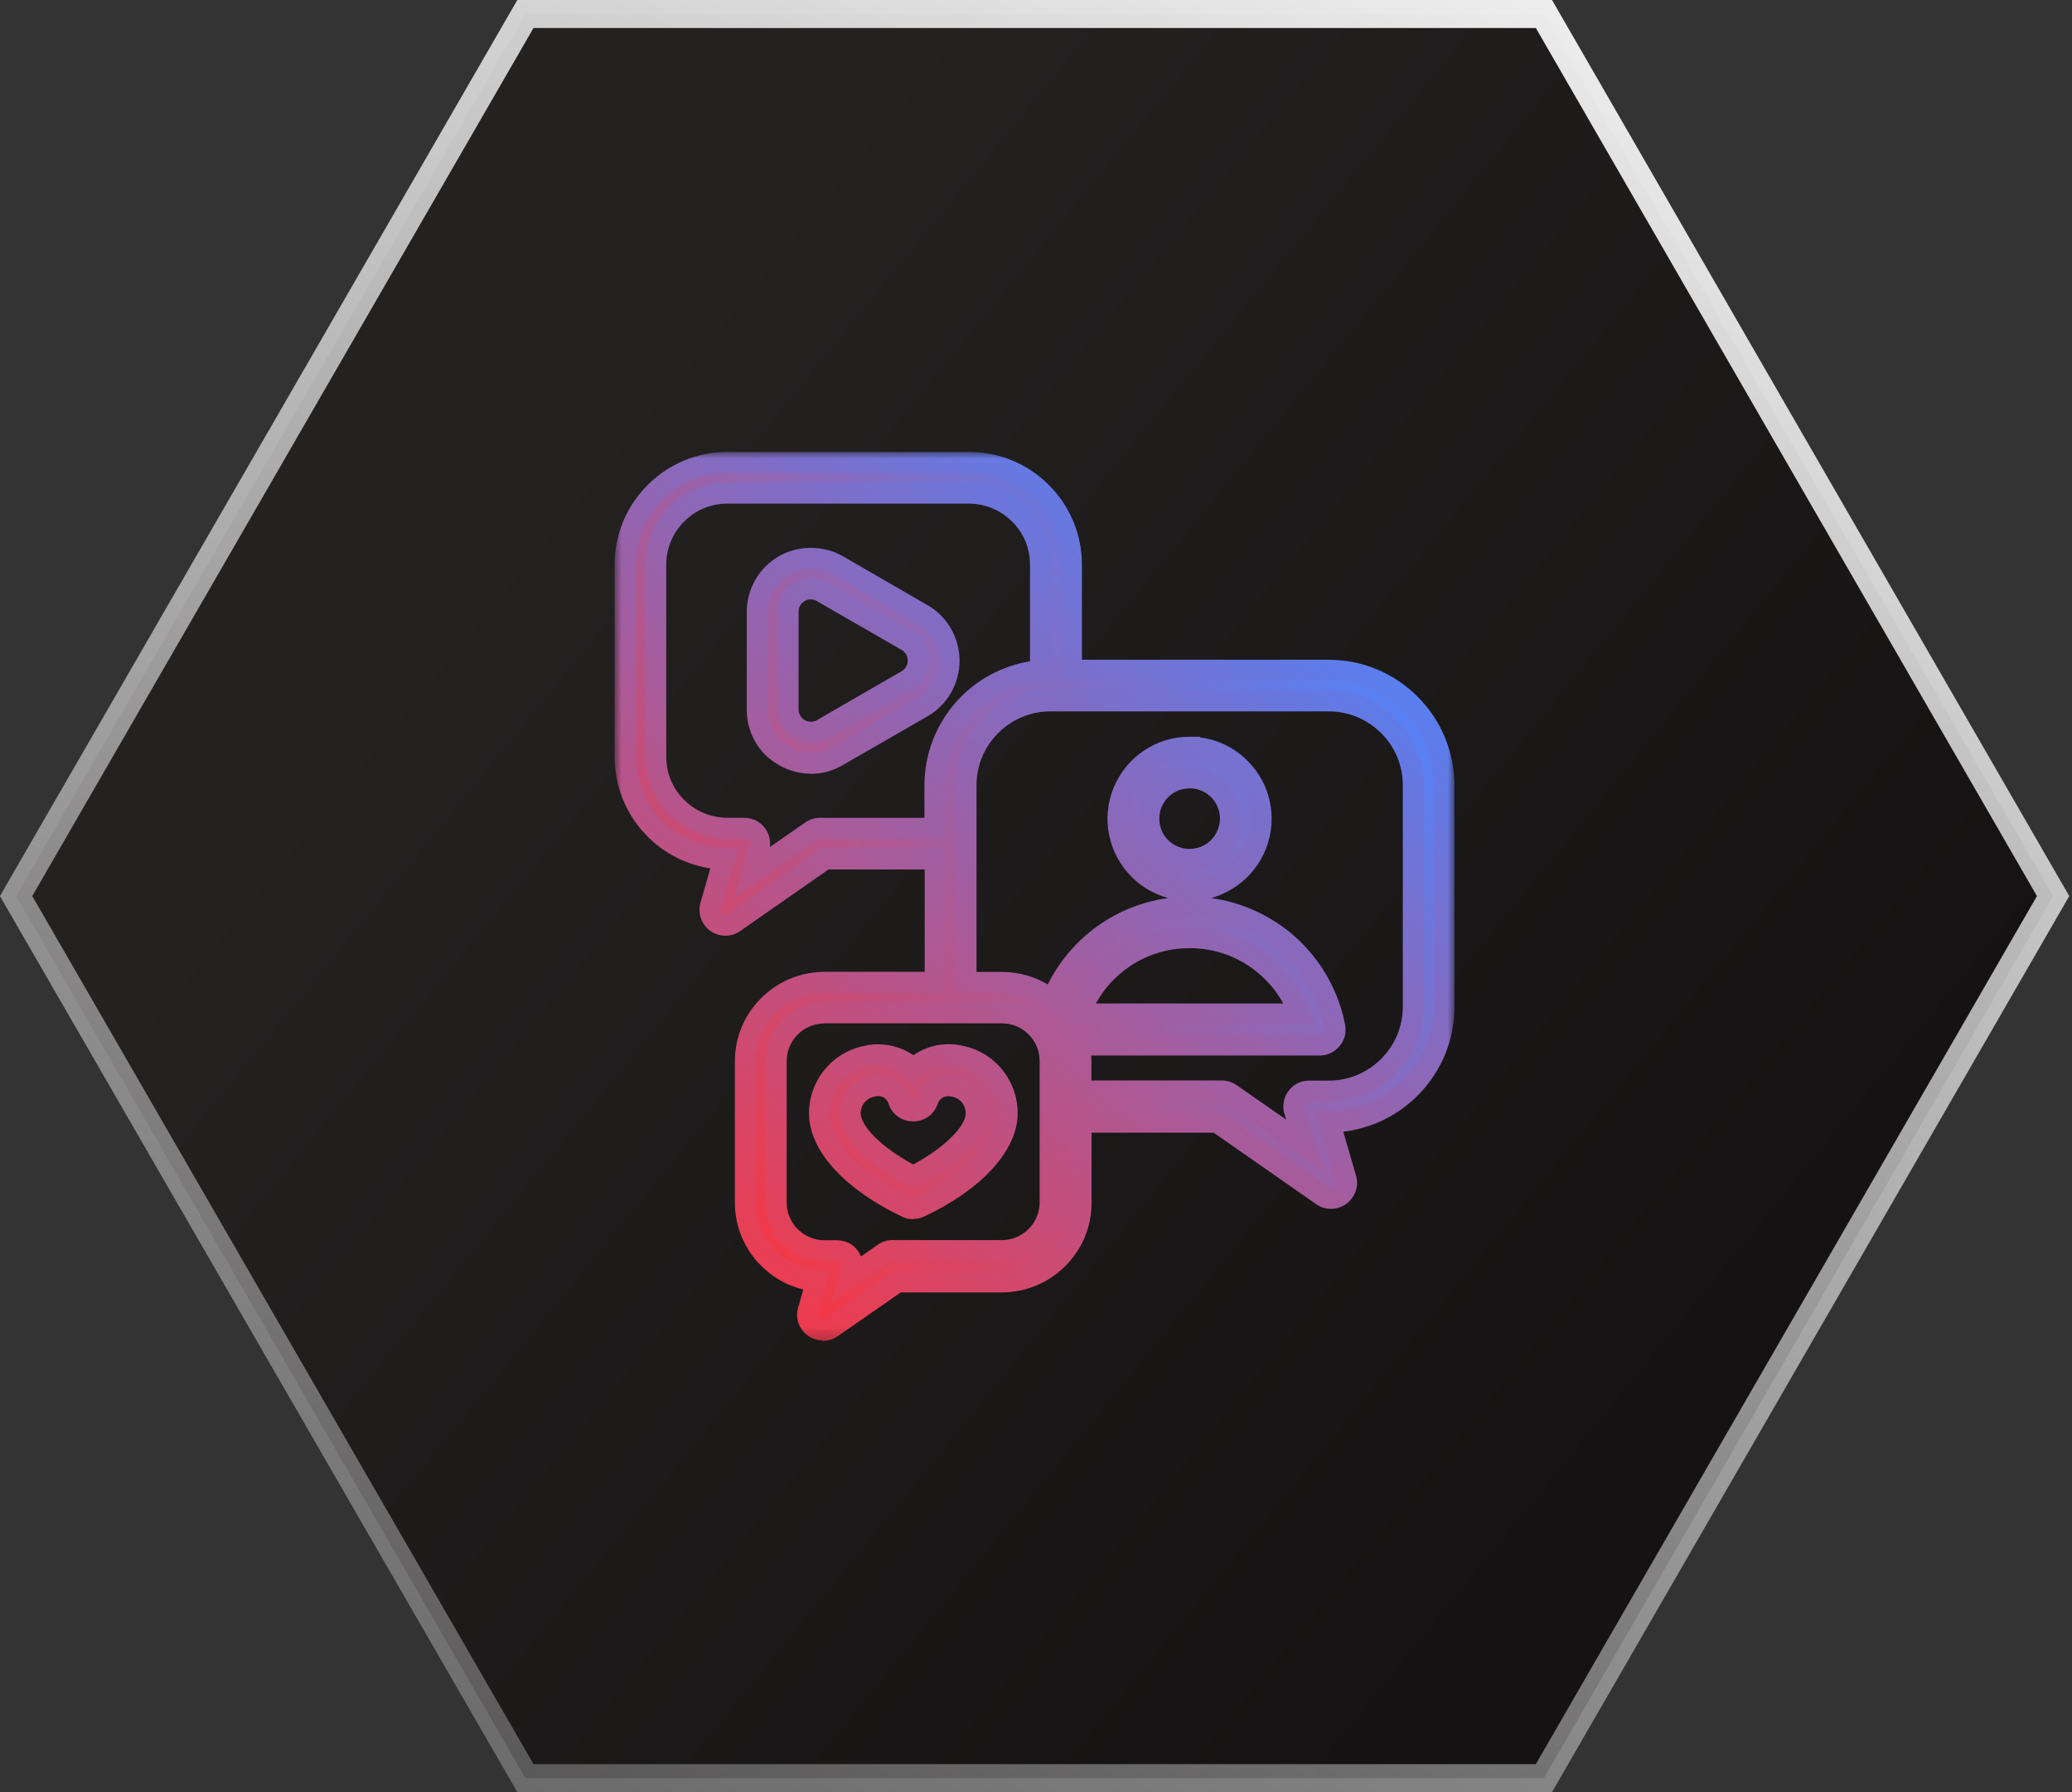
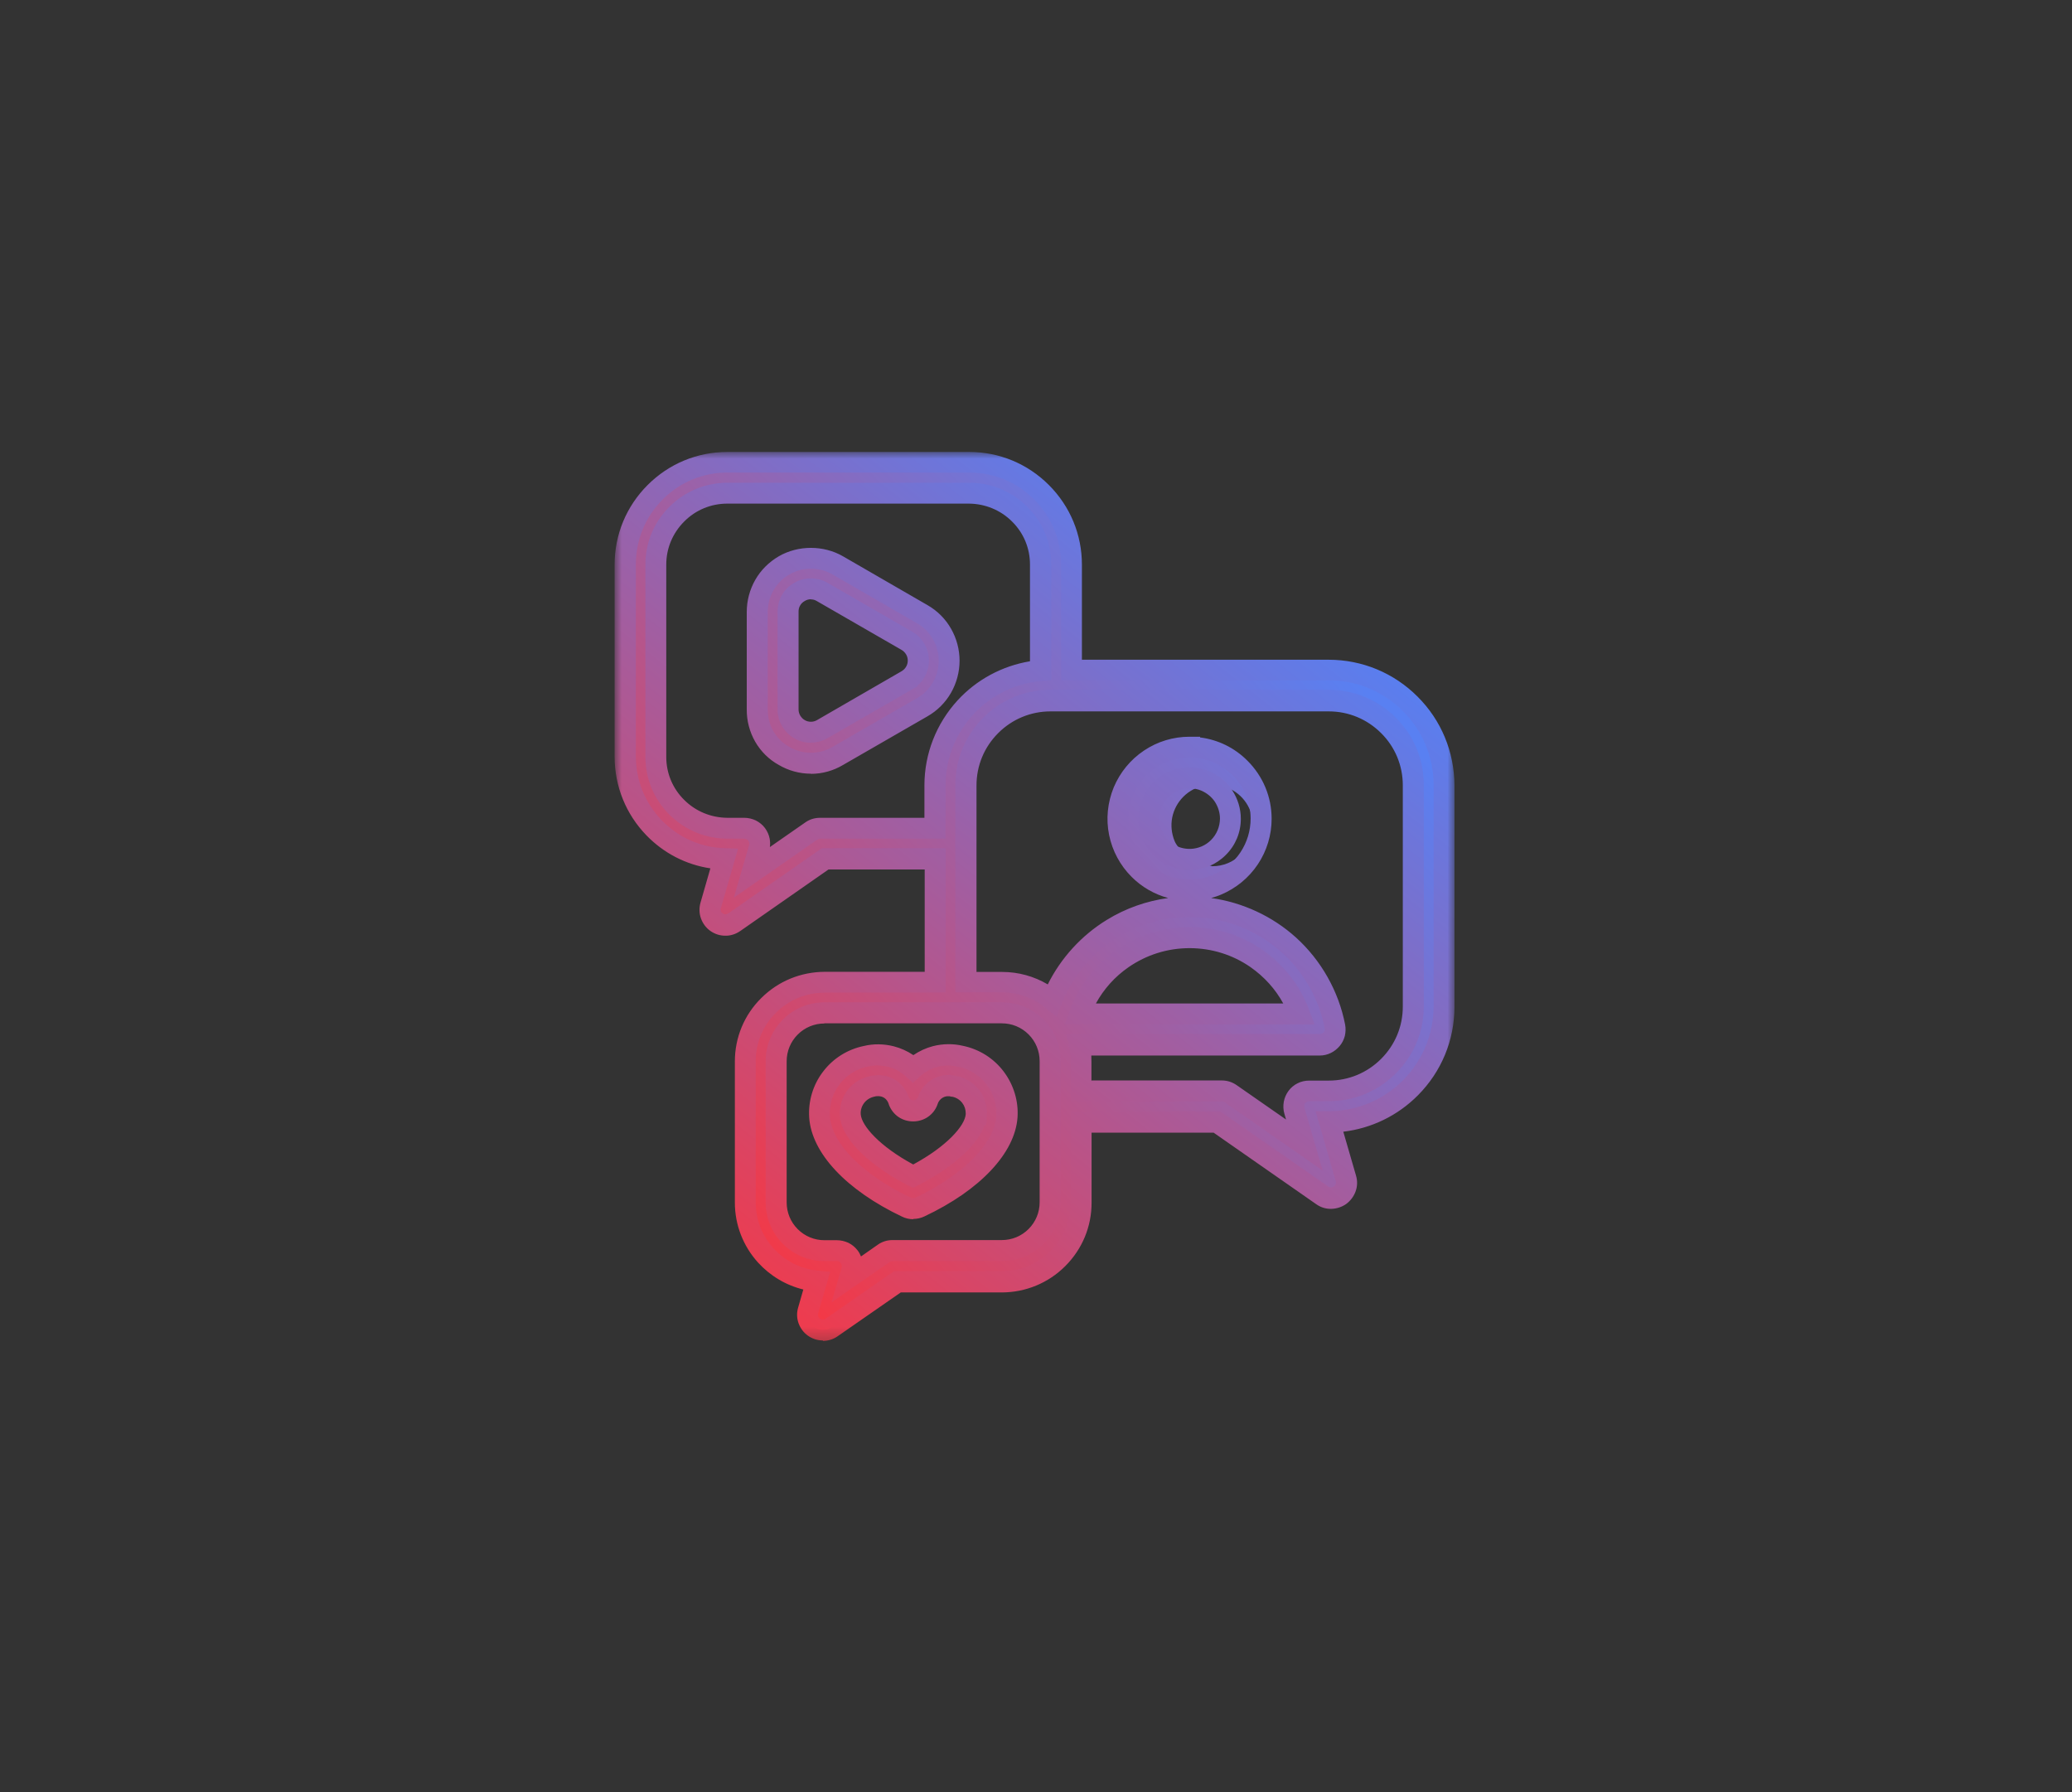
<svg xmlns="http://www.w3.org/2000/svg" id="Layer_1" data-name="Layer 1" viewBox="0 0 148 128">
  <rect x="0" y="0" width="148" height="128" fill="#333333" stroke="none" />
  <defs>
    <style>
      .cls-1 {
        fill: url(#linear-gradient);
        stroke: url(#linear-gradient-2);
        stroke-width: 2px;
      }

      .cls-2 {
        mask: url(#mask);
      }

      .cls-3 {
        fill: url(#linear-gradient-4);
      }

      .cls-3, .cls-4, .cls-5, .cls-6 {
        stroke-width: 0px;
      }

      .cls-4 {
        fill: url(#linear-gradient-3);
      }

      .cls-6 {
        fill: #fff;
      }
    </style>
    <linearGradient id="linear-gradient" x1="37.89" y1="95.43" x2="119.14" y2="29.03" gradientTransform="translate(0 130) scale(1 -1)" gradientUnits="userSpaceOnUse">
      <stop offset="0" stop-color="#242121" />
      <stop offset="1" stop-color="#141212" />
    </linearGradient>
    <linearGradient id="linear-gradient-2" x1="110.64" y1="151.53" x2="38.41" y2="-16.61" gradientTransform="translate(0 130) scale(1 -1)" gradientUnits="userSpaceOnUse">
      <stop offset="0" stop-color="#fff" />
      <stop offset="1" stop-color="#fff" stop-opacity=".2" />
    </linearGradient>
    <linearGradient id="linear-gradient-3" x1="45.83" y1="46.22" x2="90.84" y2="87.86" gradientTransform="translate(0 130) scale(1 -1)" gradientUnits="userSpaceOnUse">
      <stop offset="0" stop-color="#f93640" />
      <stop offset="1" stop-color="#5980f2" />
    </linearGradient>
    <mask id="mask" x="43.9" y="32.26" width="60.01" height="63.76" maskUnits="userSpaceOnUse">
      <g id="path-1-outside-1_1357_610" data-name="path-1-outside-1 1357 610">
        <rect class="cls-6" x="43.9" y="32.26" width="60.01" height="63.76" />
        <path class="cls-5" d="m65.88,43.86l-6.04-3.48c-.58-.34-1.24-.51-1.92-.51-.67,0-1.33.18-1.92.51-.58.34-1.07.82-1.4,1.4-.34.58-.51,1.24-.51,1.91v6.97c0,.67.16,1.34.5,1.92.34.58.83,1.07,1.42,1.39.58.35,1.24.53,1.92.53s1.34-.18,1.92-.53l6.04-3.48c.58-.34,1.07-.82,1.4-1.4.34-.58.51-1.24.51-1.92s-.18-1.33-.51-1.92c-.34-.58-.82-1.07-1.4-1.4Zm-1.1,4.73l-6.04,3.48c-.25.14-.53.22-.82.22-.29,0-.57-.08-.82-.22-.25-.14-.45-.35-.6-.6-.14-.25-.22-.53-.22-.82v-6.97c0-.29.07-.57.21-.82.14-.25.35-.46.61-.59.25-.15.53-.23.82-.23s.57.08.82.23l6.04,3.48c.25.14.45.35.6.6.14.25.22.53.22.82s-.08.57-.22.82c-.14.25-.35.45-.6.6h0Zm30.13-.74h-18.37v-7.54c0-1.93-.77-3.79-2.14-5.16-1.37-1.37-3.23-2.14-5.16-2.14h-17.27c-1.94,0-3.79.77-5.16,2.14-1.37,1.37-2.14,3.22-2.14,5.16v13.74c0,1.89.74,3.71,2.06,5.07,1.32,1.36,3.11,2.16,5,2.22l-.96,3.33c-.06.22-.05.45.02.66.08.21.21.4.4.53.18.13.4.2.63.2.23,0,.45-.07.63-.19l6.5-4.53h7.86v8.81h-7.9c-1.5,0-2.94.6-4,1.66-1.06,1.06-1.66,2.5-1.66,3.99v10.08c0,1.4.52,2.75,1.46,3.79.94,1.04,2.23,1.69,3.63,1.83l-.61,2.09c-.06.22-.06.45.02.66.07.21.21.4.4.53.18.13.41.2.63.2.23,0,.45-.07.63-.2l4.7-3.27h7.46c1.5,0,2.94-.6,4-1.66,1.06-1.06,1.66-2.49,1.66-3.99v-5.76h9.7l7.53,5.24c.19.13.41.2.64.2.23,0,.45-.07.63-.21.18-.13.32-.32.4-.53.07-.21.08-.45.02-.67l-1.17-4.03c2.17-.02,4.25-.89,5.78-2.44,1.53-1.54,2.39-3.62,2.39-5.79v-15.81c0-2.18-.87-4.27-2.42-5.82-1.54-1.54-3.64-2.41-5.82-2.41Zm-36.32,11.3c-.23,0-.44.07-.63.2l-4.24,2.95.51-1.75c.05-.16.06-.34.03-.5-.03-.17-.1-.33-.2-.46-.1-.14-.24-.25-.39-.32-.15-.08-.32-.12-.49-.12h-1.21c-1.35,0-2.65-.54-3.61-1.5-.96-.96-1.5-2.25-1.5-3.6v-13.74c0-1.35.54-2.65,1.5-3.6.96-.96,2.25-1.49,3.61-1.49h17.27c1.35,0,2.65.54,3.61,1.5.96.96,1.5,2.25,1.5,3.6v7.57c-2.06.18-3.97,1.12-5.37,2.63-1.4,1.52-2.17,3.5-2.18,5.56v3.07h-8.2Zm16.44,26.73c0,.91-.37,1.79-1.01,2.44-.65.65-1.53,1.01-2.44,1.01h-7.81c-.23,0-.44.07-.63.2l-2.44,1.69.14-.49c.05-.16.06-.34.03-.5-.03-.17-.1-.33-.2-.46-.1-.14-.24-.25-.39-.32-.15-.08-.32-.12-.49-.12h-.89c-.92,0-1.79-.36-2.44-1.01-.65-.65-1.01-1.52-1.01-2.44v-10.08c0-.91.37-1.79,1.01-2.44.65-.65,1.53-1.01,2.44-1.01h12.68c.92,0,1.79.36,2.44,1.01.65.65,1.01,1.52,1.01,2.44v10.08Zm25.92-13.99c0,1.6-.64,3.13-1.77,4.26-1.13,1.13-2.67,1.77-4.27,1.77h-1.4c-.17,0-.34.04-.49.12-.15.08-.29.19-.39.32-.1.14-.17.29-.2.46-.03.17-.02.34.03.5l.71,2.46-5.26-3.67c-.18-.13-.4-.2-.63-.2h-10.05v-2.12c0-.4-.04-.8-.12-1.19h17.17c.16,0,.32-.04.47-.1.15-.07.28-.17.38-.29.1-.12.18-.27.22-.43s.05-.32.01-.48c-.44-2.24-1.59-4.28-3.28-5.81-1.69-1.53-3.84-2.47-6.11-2.69-2.28-.21-4.56.32-6.51,1.51-1.95,1.19-3.46,2.98-4.3,5.1-1.01-.82-2.27-1.28-3.57-1.27h-2.58v-14.07c0-1.6.64-3.13,1.77-4.27,1.13-1.13,2.67-1.77,4.27-1.77h19.88c1.6,0,3.14.64,4.27,1.77,1.13,1.13,1.77,2.67,1.77,4.26v15.81Zm-23.83.53c.59-1.6,1.67-2.98,3.07-3.96,1.4-.98,3.07-1.5,4.78-1.5s3.38.52,4.78,1.5c1.4.98,2.48,2.36,3.07,3.96h-15.71Zm7.85-19.06c-1.01,0-2,.3-2.84.86-.84.56-1.5,1.36-1.88,2.29-.39.93-.49,1.96-.29,2.95.2.99.68,1.9,1.4,2.62.72.71,1.63,1.2,2.62,1.4.99.2,2.02.1,2.96-.29.93-.39,1.73-1.04,2.3-1.88.56-.84.86-1.83.86-2.84,0-1.35-.54-2.65-1.5-3.61-.96-.96-2.26-1.5-3.61-1.5h0Zm0,8.02c-.58,0-1.14-.17-1.62-.49s-.85-.77-1.07-1.31-.28-1.12-.17-1.68c.11-.56.39-1.08.8-1.49.41-.41.93-.68,1.49-.8.57-.11,1.15-.05,1.68.17.53.22.99.59,1.31,1.07.32.48.49,1.04.49,1.62,0,.77-.31,1.51-.85,2.06-.55.55-1.29.85-2.06.85h0Zm-16.34,14.07c-.59-.15-1.22-.14-1.81.01-.59.15-1.14.45-1.59.86-.45-.41-1-.71-1.59-.86-.59-.15-1.21-.16-1.81-.01-.98.2-1.85.76-2.46,1.55-.61.8-.9,1.78-.84,2.78.16,2.27,2.49,4.68,6.22,6.45.15.07.31.11.47.11s.32-.04.47-.11c3.73-1.77,6.06-4.18,6.22-6.45.07-1-.23-1.98-.84-2.78-.61-.8-1.48-1.35-2.46-1.55Zm1.1,4.18c-.09,1.32-1.88,3.05-4.5,4.38-2.62-1.33-4.4-3.07-4.5-4.38-.03-.47.11-.94.4-1.31.29-.37.71-.63,1.17-.72.14-.03.27-.05.41-.05.33,0,.66.1.93.3.27.2.46.48.55.8.08.21.22.39.4.51s.4.19.62.19.44-.07.62-.19c.18-.13.32-.3.4-.51.11-.39.37-.72.73-.92.35-.2.77-.25,1.16-.14.47.09.88.34,1.18.72.29.37.43.84.4,1.32h0Z" />
      </g>
    </mask>
    <linearGradient id="linear-gradient-4" x1="49.42" y1="42.04" x2="88.43" y2="91.55" gradientTransform="translate(0 130) scale(1 -1)" gradientUnits="userSpaceOnUse">
      <stop offset="0" stop-color="#ed3c4f" />
      <stop offset="1" stop-color="#587ff1" />
    </linearGradient>
  </defs>
-   <path class="cls-1" d="m37.53,127L1.15,64,37.53,1h72.75l36.37,63-36.37,63H37.53Z" />
  <g>
-     <path class="cls-4" d="m65.88,43.86l-6.04-3.48c-.58-.34-1.24-.51-1.92-.51-.67,0-1.33.18-1.92.51-.58.34-1.07.82-1.4,1.4-.34.58-.51,1.24-.51,1.91v6.97c0,.67.16,1.34.5,1.92.34.58.83,1.07,1.42,1.39.58.35,1.24.53,1.92.53s1.34-.18,1.92-.53l6.04-3.48c.58-.34,1.07-.82,1.4-1.4.34-.58.51-1.24.51-1.92s-.18-1.33-.51-1.92c-.34-.58-.82-1.07-1.4-1.4Zm-1.1,4.73l-6.04,3.48c-.25.14-.53.22-.82.22-.29,0-.57-.08-.82-.22-.25-.14-.45-.35-.6-.6-.14-.25-.22-.53-.22-.82v-6.97c0-.29.07-.57.21-.82.14-.25.35-.46.61-.59.25-.15.53-.23.82-.23s.57.08.82.23l6.04,3.48c.25.14.45.35.6.6.14.25.22.53.22.82s-.08.57-.22.82c-.14.25-.35.45-.6.6h0Zm30.13-.74h-18.37v-7.54c0-1.93-.77-3.79-2.14-5.16-1.37-1.37-3.23-2.14-5.16-2.14h-17.27c-1.94,0-3.79.77-5.16,2.14-1.37,1.37-2.14,3.22-2.14,5.16v13.74c0,1.89.74,3.71,2.06,5.07,1.32,1.36,3.11,2.16,5,2.22l-.96,3.33c-.06.22-.05.45.02.66.08.21.21.4.4.53.18.13.4.2.63.2.23,0,.45-.07.63-.19l6.5-4.53h7.86v8.81h-7.9c-1.5,0-2.94.6-4,1.66-1.06,1.06-1.66,2.5-1.66,3.99v10.08c0,1.4.52,2.75,1.46,3.79.94,1.04,2.23,1.69,3.63,1.83l-.61,2.09c-.06.22-.06.45.02.66.07.21.21.4.4.53.18.13.41.2.63.2.23,0,.45-.07.63-.2l4.7-3.27h7.46c1.5,0,2.94-.6,4-1.66,1.06-1.06,1.66-2.49,1.66-3.99v-5.76h9.7l7.53,5.24c.19.13.41.2.64.2.23,0,.45-.07.63-.21.18-.13.32-.32.4-.53.07-.21.08-.45.02-.67l-1.17-4.03c2.17-.02,4.25-.89,5.78-2.44,1.53-1.54,2.39-3.62,2.39-5.79v-15.81c0-2.18-.87-4.27-2.42-5.82-1.54-1.54-3.64-2.41-5.82-2.41Zm-36.32,11.3c-.23,0-.44.07-.63.2l-4.24,2.95.51-1.75c.05-.16.06-.34.03-.5-.03-.17-.1-.33-.2-.46-.1-.14-.24-.25-.39-.32-.15-.08-.32-.12-.49-.12h-1.21c-1.35,0-2.65-.54-3.61-1.5-.96-.96-1.5-2.25-1.5-3.6v-13.74c0-1.35.54-2.65,1.5-3.6.96-.96,2.25-1.49,3.61-1.49h17.27c1.35,0,2.65.54,3.61,1.5.96.96,1.5,2.25,1.5,3.6v7.57c-2.06.18-3.97,1.12-5.37,2.63-1.4,1.52-2.17,3.5-2.18,5.56v3.07h-8.2Zm16.44,26.73c0,.91-.37,1.79-1.01,2.44-.65.65-1.53,1.01-2.44,1.01h-7.81c-.23,0-.44.07-.63.2l-2.44,1.69.14-.49c.05-.16.06-.34.03-.5-.03-.17-.1-.33-.2-.46-.1-.14-.24-.25-.39-.32-.15-.08-.32-.12-.49-.12h-.89c-.92,0-1.79-.36-2.44-1.01-.65-.65-1.01-1.52-1.01-2.44v-10.08c0-.91.37-1.79,1.01-2.44.65-.65,1.53-1.01,2.44-1.01h12.68c.92,0,1.79.36,2.44,1.01.65.65,1.01,1.52,1.01,2.44v10.08Zm25.92-13.99c0,1.6-.64,3.13-1.77,4.26-1.13,1.13-2.67,1.77-4.27,1.77h-1.4c-.17,0-.34.04-.49.12-.15.08-.29.19-.39.32-.1.14-.17.29-.2.46-.03.17-.02.34.03.5l.71,2.46-5.26-3.67c-.18-.13-.4-.2-.63-.2h-10.05v-2.12c0-.4-.04-.8-.12-1.19h17.17c.16,0,.32-.04.47-.1.15-.07.28-.17.38-.29.1-.12.18-.27.22-.43s.05-.32.01-.48c-.44-2.24-1.59-4.28-3.28-5.81-1.69-1.53-3.84-2.47-6.11-2.69-2.28-.21-4.56.32-6.51,1.51-1.95,1.19-3.46,2.98-4.3,5.1-1.01-.82-2.27-1.28-3.57-1.27h-2.58v-14.07c0-1.6.64-3.13,1.77-4.27,1.13-1.13,2.67-1.77,4.27-1.77h19.88c1.6,0,3.14.64,4.27,1.77,1.13,1.13,1.77,2.67,1.77,4.26v15.81Zm-23.83.53c.59-1.6,1.67-2.98,3.07-3.96,1.4-.98,3.07-1.5,4.78-1.5s3.38.52,4.78,1.5c1.4.98,2.48,2.36,3.07,3.96h-15.71Zm7.85-19.06c-1.01,0-2,.3-2.84.86-.84.56-1.5,1.36-1.88,2.29-.39.93-.49,1.96-.29,2.95.2.99.68,1.9,1.4,2.62.72.71,1.63,1.2,2.62,1.4.99.2,2.02.1,2.96-.29.93-.39,1.73-1.04,2.3-1.88.56-.84.86-1.83.86-2.84,0-1.35-.54-2.65-1.5-3.61-.96-.96-2.26-1.5-3.61-1.5h0Zm0,8.02c-.58,0-1.14-.17-1.62-.49s-.85-.77-1.07-1.31-.28-1.12-.17-1.68c.11-.56.39-1.08.8-1.49.41-.41.93-.68,1.49-.8.57-.11,1.15-.05,1.68.17.53.22.99.59,1.31,1.07.32.48.49,1.04.49,1.62,0,.77-.31,1.51-.85,2.06-.55.55-1.29.85-2.06.85h0Zm-16.34,14.07c-.59-.15-1.22-.14-1.81.01-.59.15-1.14.45-1.59.86-.45-.41-1-.71-1.59-.86-.59-.15-1.21-.16-1.81-.01-.98.2-1.85.76-2.46,1.55-.61.8-.9,1.78-.84,2.78.16,2.27,2.49,4.68,6.22,6.45.15.07.31.11.47.11s.32-.04.47-.11c3.73-1.77,6.06-4.18,6.22-6.45.07-1-.23-1.98-.84-2.78-.61-.8-1.48-1.35-2.46-1.55Zm1.1,4.18c-.09,1.32-1.88,3.05-4.5,4.38-2.62-1.33-4.4-3.07-4.5-4.38-.03-.47.11-.94.4-1.31.29-.37.71-.63,1.17-.72.14-.03.27-.05.41-.05.33,0,.66.1.93.3.27.2.46.48.55.8.08.21.22.39.4.51s.4.19.62.19.44-.07.62-.19c.18-.13.32-.3.4-.51.11-.39.37-.72.73-.92.35-.2.77-.25,1.16-.14.47.09.88.34,1.18.72.29.37.43.84.4,1.32h0Z" />
+     <path class="cls-4" d="m65.88,43.86l-6.04-3.48c-.58-.34-1.24-.51-1.92-.51-.67,0-1.33.18-1.92.51-.58.34-1.07.82-1.4,1.4-.34.58-.51,1.24-.51,1.91v6.97c0,.67.16,1.34.5,1.92.34.58.83,1.07,1.42,1.39.58.35,1.24.53,1.92.53s1.34-.18,1.92-.53l6.04-3.48c.58-.34,1.07-.82,1.4-1.4.34-.58.51-1.24.51-1.92s-.18-1.33-.51-1.92c-.34-.58-.82-1.07-1.4-1.4Zm-1.1,4.73l-6.04,3.48c-.25.14-.53.22-.82.22-.29,0-.57-.08-.82-.22-.25-.14-.45-.35-.6-.6-.14-.25-.22-.53-.22-.82v-6.97c0-.29.07-.57.21-.82.14-.25.35-.46.61-.59.25-.15.53-.23.82-.23s.57.08.82.23l6.04,3.48c.25.14.45.35.6.6.14.25.22.53.22.82s-.08.57-.22.82c-.14.25-.35.45-.6.6h0Zm30.13-.74h-18.37v-7.54c0-1.93-.77-3.79-2.14-5.16-1.37-1.37-3.23-2.14-5.16-2.14h-17.27c-1.94,0-3.79.77-5.16,2.14-1.37,1.37-2.14,3.22-2.14,5.16v13.74c0,1.89.74,3.71,2.06,5.07,1.32,1.36,3.11,2.16,5,2.22l-.96,3.33c-.06.22-.05.45.02.66.08.21.21.4.4.53.18.13.4.2.63.2.23,0,.45-.07.63-.19l6.5-4.53h7.86v8.81h-7.9c-1.5,0-2.94.6-4,1.66-1.06,1.06-1.66,2.5-1.66,3.99v10.08c0,1.4.52,2.75,1.46,3.79.94,1.04,2.23,1.69,3.63,1.83l-.61,2.09c-.06.22-.06.45.02.66.07.21.21.4.4.53.18.13.41.2.63.2.23,0,.45-.07.63-.2l4.7-3.27h7.46c1.5,0,2.94-.6,4-1.66,1.06-1.06,1.66-2.49,1.66-3.99v-5.76h9.7l7.53,5.24c.19.13.41.2.64.2.23,0,.45-.07.63-.21.18-.13.32-.32.4-.53.07-.21.08-.45.02-.67l-1.17-4.03c2.17-.02,4.25-.89,5.78-2.44,1.53-1.54,2.39-3.62,2.39-5.79v-15.81c0-2.18-.87-4.27-2.42-5.82-1.54-1.54-3.64-2.41-5.82-2.41Zm-36.32,11.3c-.23,0-.44.07-.63.2l-4.24,2.95.51-1.75c.05-.16.06-.34.03-.5-.03-.17-.1-.33-.2-.46-.1-.14-.24-.25-.39-.32-.15-.08-.32-.12-.49-.12h-1.21c-1.35,0-2.65-.54-3.61-1.5-.96-.96-1.5-2.25-1.5-3.6v-13.74c0-1.35.54-2.65,1.5-3.6.96-.96,2.25-1.49,3.61-1.49h17.27c1.35,0,2.65.54,3.61,1.5.96.96,1.5,2.25,1.5,3.6v7.57c-2.06.18-3.97,1.12-5.37,2.63-1.4,1.52-2.17,3.5-2.18,5.56v3.07h-8.2Zm16.44,26.73c0,.91-.37,1.79-1.01,2.44-.65.65-1.53,1.01-2.44,1.01h-7.81c-.23,0-.44.07-.63.2l-2.44,1.69.14-.49c.05-.16.06-.34.03-.5-.03-.17-.1-.33-.2-.46-.1-.14-.24-.25-.39-.32-.15-.08-.32-.12-.49-.12h-.89c-.92,0-1.79-.36-2.44-1.01-.65-.65-1.01-1.52-1.01-2.44v-10.08c0-.91.37-1.79,1.01-2.44.65-.65,1.53-1.01,2.44-1.01h12.68c.92,0,1.79.36,2.44,1.01.65.65,1.01,1.52,1.01,2.44v10.08Zm25.92-13.99c0,1.6-.64,3.13-1.77,4.26-1.13,1.13-2.67,1.77-4.27,1.77h-1.4c-.17,0-.34.04-.49.12-.15.08-.29.19-.39.32-.1.14-.17.29-.2.46-.03.17-.02.34.03.5l.71,2.46-5.26-3.67c-.18-.13-.4-.2-.63-.2h-10.05v-2.12c0-.4-.04-.8-.12-1.19h17.17c.16,0,.32-.04.47-.1.15-.07.28-.17.38-.29.1-.12.18-.27.22-.43s.05-.32.01-.48c-.44-2.24-1.59-4.28-3.28-5.81-1.69-1.53-3.84-2.47-6.11-2.69-2.28-.21-4.56.32-6.51,1.51-1.95,1.19-3.46,2.98-4.3,5.1-1.01-.82-2.27-1.28-3.57-1.27h-2.58v-14.07c0-1.6.64-3.13,1.77-4.27,1.13-1.13,2.67-1.77,4.27-1.77h19.88c1.6,0,3.14.64,4.27,1.77,1.13,1.13,1.77,2.67,1.77,4.26v15.81Zm-23.83.53c.59-1.6,1.67-2.98,3.07-3.96,1.4-.98,3.07-1.5,4.78-1.5s3.38.52,4.78,1.5c1.4.98,2.48,2.36,3.07,3.96h-15.71Zm7.85-19.06c-1.01,0-2,.3-2.84.86-.84.56-1.5,1.36-1.88,2.29-.39.93-.49,1.96-.29,2.95.2.99.68,1.9,1.4,2.62.72.71,1.63,1.2,2.62,1.4.99.2,2.02.1,2.96-.29.93-.39,1.73-1.04,2.3-1.88.56-.84.86-1.83.86-2.84,0-1.35-.54-2.65-1.5-3.61-.96-.96-2.26-1.5-3.61-1.5h0Zm0,8.02s-.85-.77-1.07-1.31-.28-1.12-.17-1.68c.11-.56.39-1.08.8-1.49.41-.41.93-.68,1.49-.8.57-.11,1.15-.05,1.68.17.53.22.99.59,1.31,1.07.32.48.49,1.04.49,1.62,0,.77-.31,1.51-.85,2.06-.55.55-1.29.85-2.06.85h0Zm-16.34,14.07c-.59-.15-1.22-.14-1.81.01-.59.15-1.14.45-1.59.86-.45-.41-1-.71-1.59-.86-.59-.15-1.21-.16-1.81-.01-.98.2-1.85.76-2.46,1.55-.61.8-.9,1.78-.84,2.78.16,2.27,2.49,4.68,6.22,6.45.15.07.31.11.47.11s.32-.04.47-.11c3.73-1.77,6.06-4.18,6.22-6.45.07-1-.23-1.98-.84-2.78-.61-.8-1.48-1.35-2.46-1.55Zm1.1,4.18c-.09,1.32-1.88,3.05-4.5,4.38-2.62-1.33-4.4-3.07-4.5-4.38-.03-.47.11-.94.4-1.31.29-.37.71-.63,1.17-.72.14-.03.27-.05.41-.05.33,0,.66.1.93.3.27.2.46.48.55.8.08.21.22.39.4.51s.4.19.62.19.44-.07.62-.19c.18-.13.32-.3.4-.51.11-.39.37-.72.73-.92.35-.2.77-.25,1.16-.14.47.09.88.34,1.18.72.29.37.43.84.4,1.32h0Z" />
    <g class="cls-2">
      <path class="cls-3" d="m58.78,95.74h-.01c-.38,0-.75-.12-1.06-.34-.31-.22-.54-.53-.67-.89-.13-.36-.14-.75-.03-1.12l.37-1.29c-1.24-.3-2.36-.97-3.23-1.92-1.07-1.18-1.66-2.7-1.66-4.29v-10.08c0-1.71.67-3.32,1.88-4.52,1.21-1.21,2.82-1.87,4.53-1.88h7.15v-7.31h-6.87l-6.31,4.4c-.32.22-.69.34-1.07.33-.38,0-.75-.12-1.06-.34-.31-.22-.54-.53-.67-.89-.13-.36-.14-.74-.04-1.11l.71-2.47c-1.74-.26-3.33-1.08-4.57-2.36-1.46-1.51-2.26-3.49-2.27-5.59v-13.74c0-2.15.84-4.17,2.36-5.69,1.52-1.52,3.54-2.36,5.69-2.36h17.28c2.15,0,4.17.84,5.69,2.36,1.52,1.52,2.36,3.54,2.36,5.69v6.79h17.62c2.4,0,4.66.94,6.35,2.63,1.7,1.69,2.63,3.95,2.64,6.35v15.81c0,2.39-.93,4.63-2.61,6.32-1.45,1.46-3.32,2.36-5.33,2.6l.91,3.14c.11.37.1.76-.03,1.12-.13.36-.36.67-.67.9-.31.22-.68.34-1.07.35-.39.01-.76-.11-1.07-.33l-7.33-5.11h-8.72v5.01c0,1.71-.67,3.31-1.88,4.52-1.21,1.21-2.82,1.87-4.52,1.88h-7.23l-4.51,3.13c-.31.22-.68.33-1.06.33Zm.11-24.84c-1.31,0-2.54.51-3.47,1.44-.93.92-1.44,2.15-1.44,3.46v10.08c0,1.22.45,2.38,1.27,3.28.82.9,1.94,1.47,3.15,1.59l.9.09-.86,2.96c-.02.07-.02.14,0,.21.02.07.07.13.13.17.06.04.14.06.2.07.07,0,.14-.02.2-.06l4.89-3.4h7.7c1.31,0,2.54-.51,3.47-1.44.93-.92,1.44-2.15,1.44-3.46v-6.51h10.69l7.72,5.37c.06.04.14.06.2.06.07,0,.14-.02.2-.07.06-.04.1-.1.13-.17.02-.07.03-.14,0-.21l-1.44-4.99h.99c1.99-.03,3.86-.81,5.26-2.22,1.4-1.41,2.17-3.28,2.18-5.27v-15.81c0-2-.78-3.87-2.2-5.29-1.41-1.41-3.29-2.19-5.29-2.19h-19.12v-8.29c0-1.75-.69-3.39-1.92-4.63-1.24-1.24-2.88-1.92-4.63-1.92h-17.27c-1.75,0-3.4.68-4.63,1.92-1.24,1.24-1.92,2.88-1.92,4.63v13.74c0,1.7.66,3.32,1.85,4.55,1.19,1.23,2.78,1.94,4.49,1.99l.96.03-1.23,4.26c-.02.06-.02.14,0,.2.02.07.07.13.13.17.06.04.14.08.2.06.07,0,.14-.02.2-.06l6.69-4.66h8.84v10.31h-8.65Zm.5,22.14l.73-2.52c.02-.05.02-.11,0-.16,0-.05-.03-.1-.06-.15-.03-.04-.07-.08-.12-.1-.05-.02-.1-.04-.16-.04h-.89c-1.12,0-2.18-.44-2.97-1.23-.79-.79-1.23-1.85-1.23-2.97v-10.08c0-1.12.44-2.18,1.23-2.97.79-.79,1.85-1.23,2.97-1.23h12.68c1.12,0,2.18.44,2.97,1.23.79.79,1.23,1.85,1.23,2.97v10.08c0,1.12-.44,2.18-1.23,2.97-.79.79-1.85,1.23-2.97,1.23h-7.81c-.07,0-.14.02-.2.06l-4.18,2.9Zm-.5-19.94c-.72,0-1.4.28-1.91.79-.51.51-.79,1.19-.79,1.91v10.08c0,.72.28,1.4.79,1.91.51.51,1.19.79,1.91.79h.89c.28,0,.57.07.83.19.26.13.48.32.65.54.1.13.18.28.24.43l1.2-.84c.31-.22.67-.33,1.05-.33h7.81c.72,0,1.4-.28,1.91-.79s.79-1.19.79-1.91v-10.08c0-.72-.28-1.4-.79-1.91-.51-.51-1.19-.79-1.91-.79h-12.68Zm6.34,13.98c-.27,0-.55-.06-.79-.18-3.98-1.89-6.46-4.53-6.64-7.07-.08-1.18.27-2.35.99-3.29.71-.94,1.74-1.59,2.9-1.83.69-.17,1.44-.16,2.15.02.5.13.97.34,1.4.63.43-.29.9-.51,1.4-.64.71-.18,1.45-.19,2.16-.02,1.15.24,2.18.89,2.89,1.83.71.94,1.07,2.11.99,3.28-.18,2.54-2.66,5.19-6.65,7.07-.25.12-.52.18-.79.18Zm-2.52-10.99c-.24,0-.47.03-.7.08-.83.17-1.54.62-2.04,1.28-.5.65-.74,1.46-.69,2.28.14,1.96,2.36,4.19,5.79,5.82.09.04.21.04.3,0,3.43-1.63,5.65-3.86,5.79-5.82.05-.81-.19-1.62-.69-2.27-.5-.65-1.21-1.1-2.01-1.27h-.03c-.47-.12-.97-.12-1.44,0-.47.12-.91.36-1.27.69l-.51.47-.51-.47c-.36-.33-.8-.57-1.27-.69-.24-.06-.49-.09-.74-.09Zm2.52,8.76l-.34-.17c-2.28-1.16-4.77-3.09-4.9-5-.04-.66.16-1.31.56-1.83.4-.52.98-.87,1.63-1,.17-.04.38-.06.57-.06.49,0,.97.16,1.36.45.38.29.67.7.81,1.15.03.06.07.11.12.14.12.08.28.08.4,0,.05-.04.09-.09.12-.14.17-.56.55-1.03,1.07-1.32.52-.29,1.12-.37,1.7-.22.63.13,1.2.48,1.6.99.4.52.6,1.17.56,1.82l-.05.7h-.11c-.59,1.67-2.75,3.28-4.75,4.3l-.34.17Zm-2.49-6.56c-.08,0-.18,0-.26.03-.31.06-.57.22-.75.45s-.27.52-.25.81c.06.83,1.36,2.3,3.75,3.59,2.39-1.29,3.69-2.76,3.75-3.59v-.06c0-.27-.08-.53-.25-.75-.18-.23-.44-.39-.72-.44h-.06c-.2-.07-.42-.04-.6.06-.18.1-.32.27-.38.47l-.02.06c-.13.35-.37.65-.68.86-.62.42-1.47.42-2.09,0-.31-.21-.54-.51-.68-.86l-.02-.07c-.05-.16-.15-.31-.28-.41-.13-.1-.3-.15-.47-.15Zm31.74,5.32l-7-4.88c-.06-.04-.13-.07-.2-.07h-10.8v-2.87c0-.35-.04-.69-.11-1.03l-.19-.91h18.1c.05,0,.1-.01.15-.03.05-.02.09-.05.12-.09.03-.04.06-.09.07-.14.01-.05.01-.1,0-.15-.4-2.07-1.48-3.98-3.05-5.4s-3.58-2.3-5.68-2.5-4.25.3-6.05,1.4c-1.8,1.1-3.22,2.78-4,4.74l-.38.95-.79-.65c-.87-.71-1.97-1.1-3.09-1.1h-3.34v-14.82c0-1.81.71-3.52,1.99-4.8,1.28-1.28,2.99-1.99,4.8-1.99h19.88c1.81,0,3.52.71,4.8,1.99,1.28,1.28,1.99,2.98,1.99,4.8v15.81c0,1.81-.71,3.51-1.99,4.79-1.28,1.28-2.99,1.99-4.8,1.99h-1.4c-.05,0-.11.01-.15.04-.05.02-.09.06-.13.1s-.05.09-.06.15c0,.05,0,.11,0,.16l1.3,4.49Zm-16.5-6.44h9.3c.38,0,.75.12,1.06.34l3.52,2.45-.12-.42c-.08-.27-.09-.57-.04-.85.05-.28.17-.55.34-.78.17-.23.4-.42.65-.54.25-.13.54-.19.82-.19h1.4c1.41,0,2.74-.55,3.74-1.55,1-1,1.55-2.32,1.55-3.73v-15.81c0-1.41-.55-2.74-1.55-3.73-1-1-2.33-1.55-3.74-1.55h-19.87c-1.41,0-2.74.55-3.74,1.55-1,1-1.55,2.32-1.55,3.74v13.32h1.84c1.15,0,2.27.31,3.25.89.94-1.89,2.42-3.51,4.22-4.61,1.33-.82,2.83-1.35,4.38-1.56-.99-.27-1.88-.78-2.61-1.51-.82-.82-1.38-1.86-1.61-3-.23-1.14-.11-2.31.33-3.39.45-1.07,1.19-1.98,2.16-2.63.97-.65,2.09-.99,3.26-.99h.75v.05c1.28.16,2.47.74,3.39,1.67,1.11,1.11,1.72,2.58,1.72,4.14,0,1.16-.34,2.29-.99,3.26-.65.97-1.56,1.71-2.63,2.16-.23.1-.46.17-.7.24,2.24.31,4.38,1.3,6.06,2.82,1.8,1.63,3.05,3.84,3.51,6.22.05.27.04.54-.02.81-.07.26-.19.51-.37.72-.18.21-.39.38-.64.5-.25.12-.51.18-.79.18h-16.31c0,.15.01.29.01.44v1.37Zm6.89-23.06c-.83.02-1.63.27-2.32.73-.72.48-1.28,1.16-1.61,1.96-.33.8-.42,1.67-.25,2.52.17.85.58,1.62,1.19,2.23.61.61,1.39,1.02,2.24,1.19.85.17,1.72.08,2.52-.25.8-.33,1.48-.89,1.96-1.61.48-.72.73-1.56.73-2.42,0-1.16-.46-2.26-1.28-3.08-.82-.82-1.92-1.28-3.09-1.28h-.1Zm9.03,19.06h-17.86l.38-1.01c.65-1.75,1.81-3.25,3.34-4.31,1.54-1.07,3.34-1.63,5.21-1.63s3.68.56,5.21,1.63c1.54,1.07,2.69,2.56,3.34,4.31l.38,1.01Zm-15.62-1.5h13.38c-.56-1.03-1.36-1.91-2.33-2.59-1.28-.89-2.79-1.36-4.36-1.36s-3.07.47-4.36,1.36c-.98.68-1.77,1.56-2.33,2.59Zm-25.87-7.54l1.1-3.78c.01-.05.02-.11,0-.16,0-.05-.03-.1-.06-.15-.03-.04-.07-.08-.12-.1-.05-.02-.1-.04-.16-.04h-1.21c-1.56,0-3.03-.61-4.14-1.71-1.11-1.1-1.72-2.57-1.72-4.13v-13.74c0-1.56.61-3.03,1.72-4.13,1.11-1.1,2.57-1.71,4.14-1.71h17.27c1.56,0,3.03.61,4.14,1.71,1.11,1.1,1.72,2.57,1.72,4.13v8.26l-.69.06c-1.87.16-3.61,1.01-4.88,2.39-1.27,1.38-1.98,3.18-1.98,5.06v3.81h-8.95c-.07,0-.14.02-.2.06l-5.98,4.16Zm-.46-28.16c-1.16,0-2.26.45-3.08,1.28-.82.82-1.28,1.91-1.28,3.07v13.74c0,1.16.45,2.25,1.28,3.07.82.82,1.92,1.27,3.08,1.28h1.21c.29,0,.57.07.83.19.25.13.48.31.65.54.17.23.29.5.34.78.03.19.04.39.01.58l2.53-1.76c.31-.22.67-.33,1.06-.33h7.45v-2.32c0-2.26.85-4.41,2.37-6.07,1.37-1.49,3.19-2.46,5.17-2.79v-6.91c0-1.16-.45-2.25-1.28-3.07-.82-.82-1.92-1.27-3.08-1.28h-17.27Zm32.27,26.17v-.08c-.46-.1-.89-.28-1.29-.54-.6-.4-1.07-.97-1.35-1.64s-.35-1.4-.21-2.12c.14-.71.49-1.36,1-1.88.51-.51,1.16-.86,1.88-1,.71-.14,1.45-.07,2.12.21.67.28,1.24.74,1.64,1.35.4.6.62,1.31.62,2.04,0,.98-.38,1.9-1.08,2.59-.69.69-1.61,1.07-2.59,1.07h-.75Zm.75-5.83c-.14,0-.28.01-.42.04-.42.08-.8.29-1.11.59-.3.3-.51.69-.59,1.11-.08.42-.04.85.12,1.25.16.4.44.73.8.97s.77.36,1.2.36h.07c.55-.02,1.07-.24,1.46-.63.41-.41.63-.95.64-1.53,0-.43-.13-.84-.36-1.2-.24-.36-.58-.63-.97-.8-.26-.11-.55-.17-.83-.17Zm-27.05-1.05c-.81,0-1.61-.22-2.3-.63-.69-.38-1.28-.96-1.68-1.66-.4-.7-.61-1.5-.6-2.31v-6.96c0-.8.21-1.59.61-2.29s.98-1.27,1.68-1.68c1.39-.8,3.19-.8,4.58,0l6.04,3.49c.7.4,1.28.98,1.68,1.68.4.7.61,1.49.61,2.29s-.21,1.59-.61,2.29c-.4.7-.98,1.28-1.68,1.68l-6.04,3.48c-.69.41-1.48.63-2.29.63Zm0-14.64c-.54,0-1.07.14-1.54.41-.47.27-.86.66-1.13,1.13-.27.47-.41,1-.41,1.54v6.97c0,.55.13,1.08.4,1.55.27.47.66.85,1.13,1.12.96.57,2.16.56,3.09.01l6.05-3.49c.47-.27.86-.66,1.13-1.13.27-.47.41-1,.41-1.54s-.14-1.07-.41-1.54c-.27-.47-.66-.86-1.13-1.13h0s-6.04-3.49-6.04-3.49c-.47-.27-1-.41-1.54-.41Zm0,12.43h0c-.42,0-.83-.11-1.19-.32-.36-.21-.66-.51-.87-.87-.21-.36-.32-.77-.32-1.19v-6.97c0-.41.1-.83.31-1.2.21-.37.52-.67.9-.88.67-.41,1.66-.42,2.38.02l6.03,3.48c.36.21.66.51.87.87.21.36.32.77.32,1.19s-.11.83-.32,1.19c-.13.23-.3.43-.5.6v.05l-.38.22-6.04,3.48c-.36.21-.77.32-1.19.32Zm0-10.25c-.15,0-.3.04-.43.12-.16.09-.27.2-.34.33-.08.13-.11.28-.11.43v6.99c0,.15.04.31.12.44.08.13.19.25.32.32.13.08.29.12.44.12h0c.15,0,.31-.04.44-.12l6.04-3.49c.13-.08.25-.19.32-.32.08-.13.12-.29.12-.44s-.04-.31-.12-.44-.19-.25-.32-.32l-6.04-3.48c-.14-.09-.29-.13-.44-.13Z" />
    </g>
  </g>
</svg>